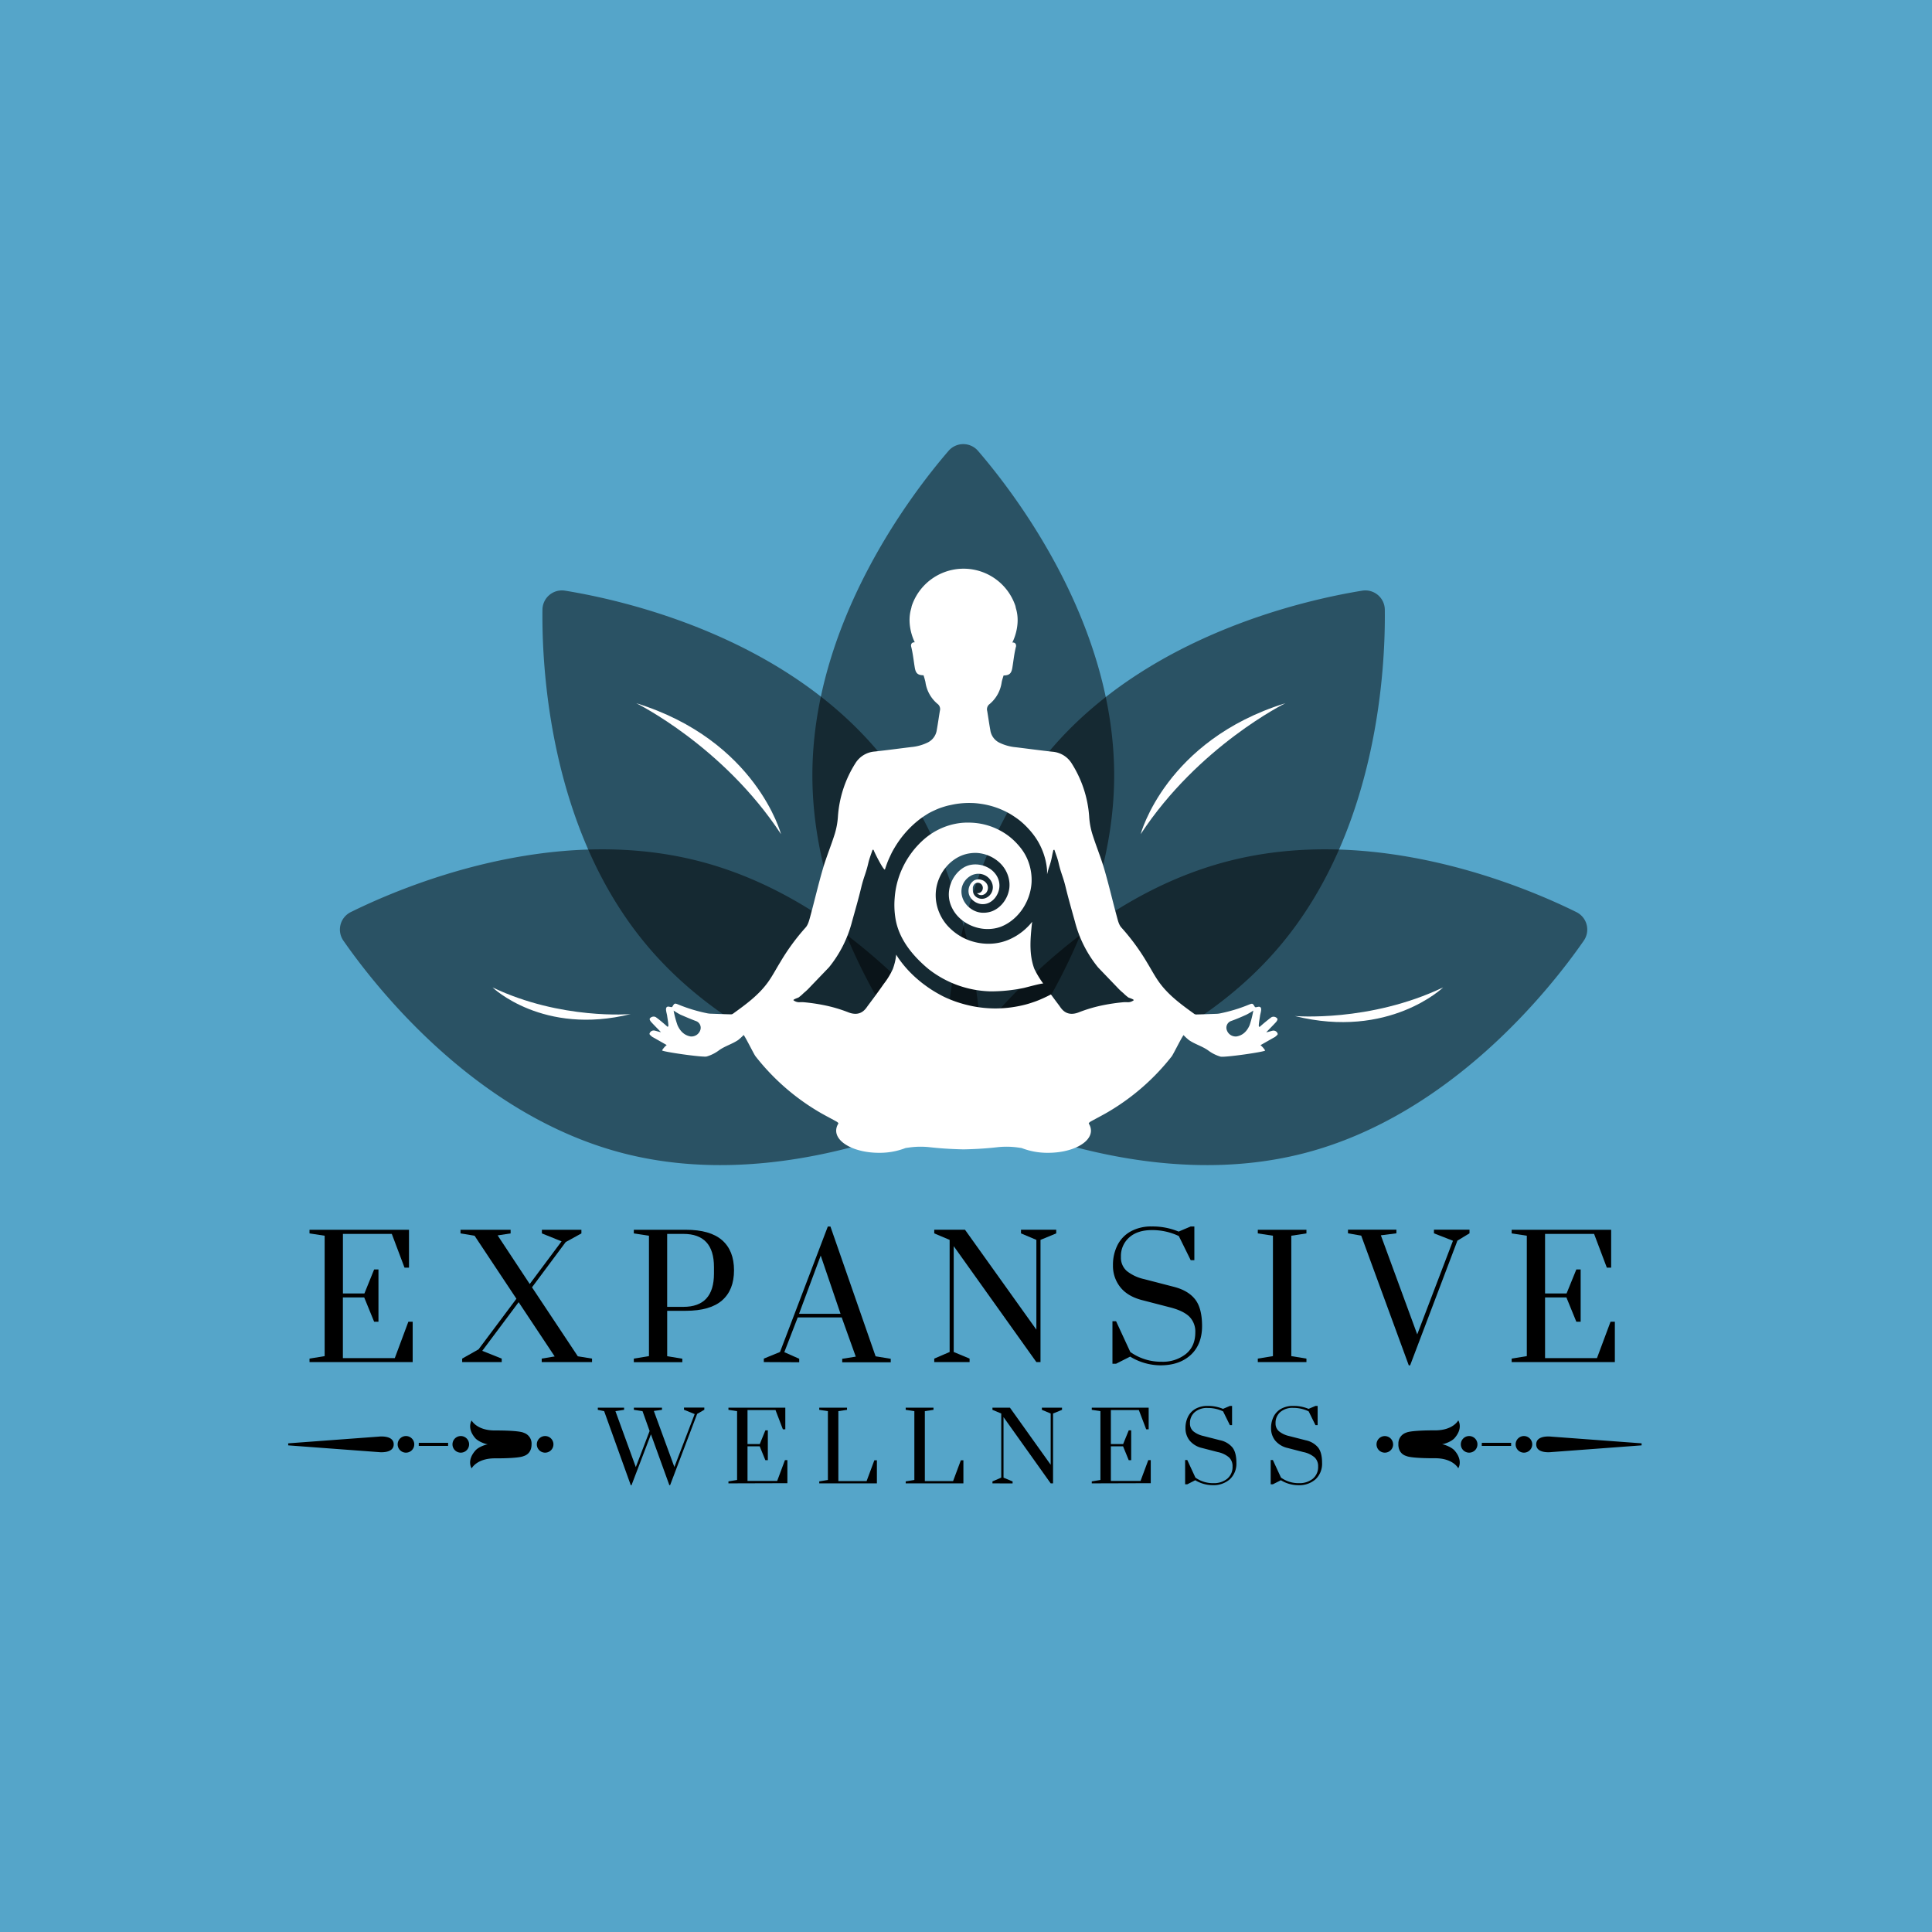
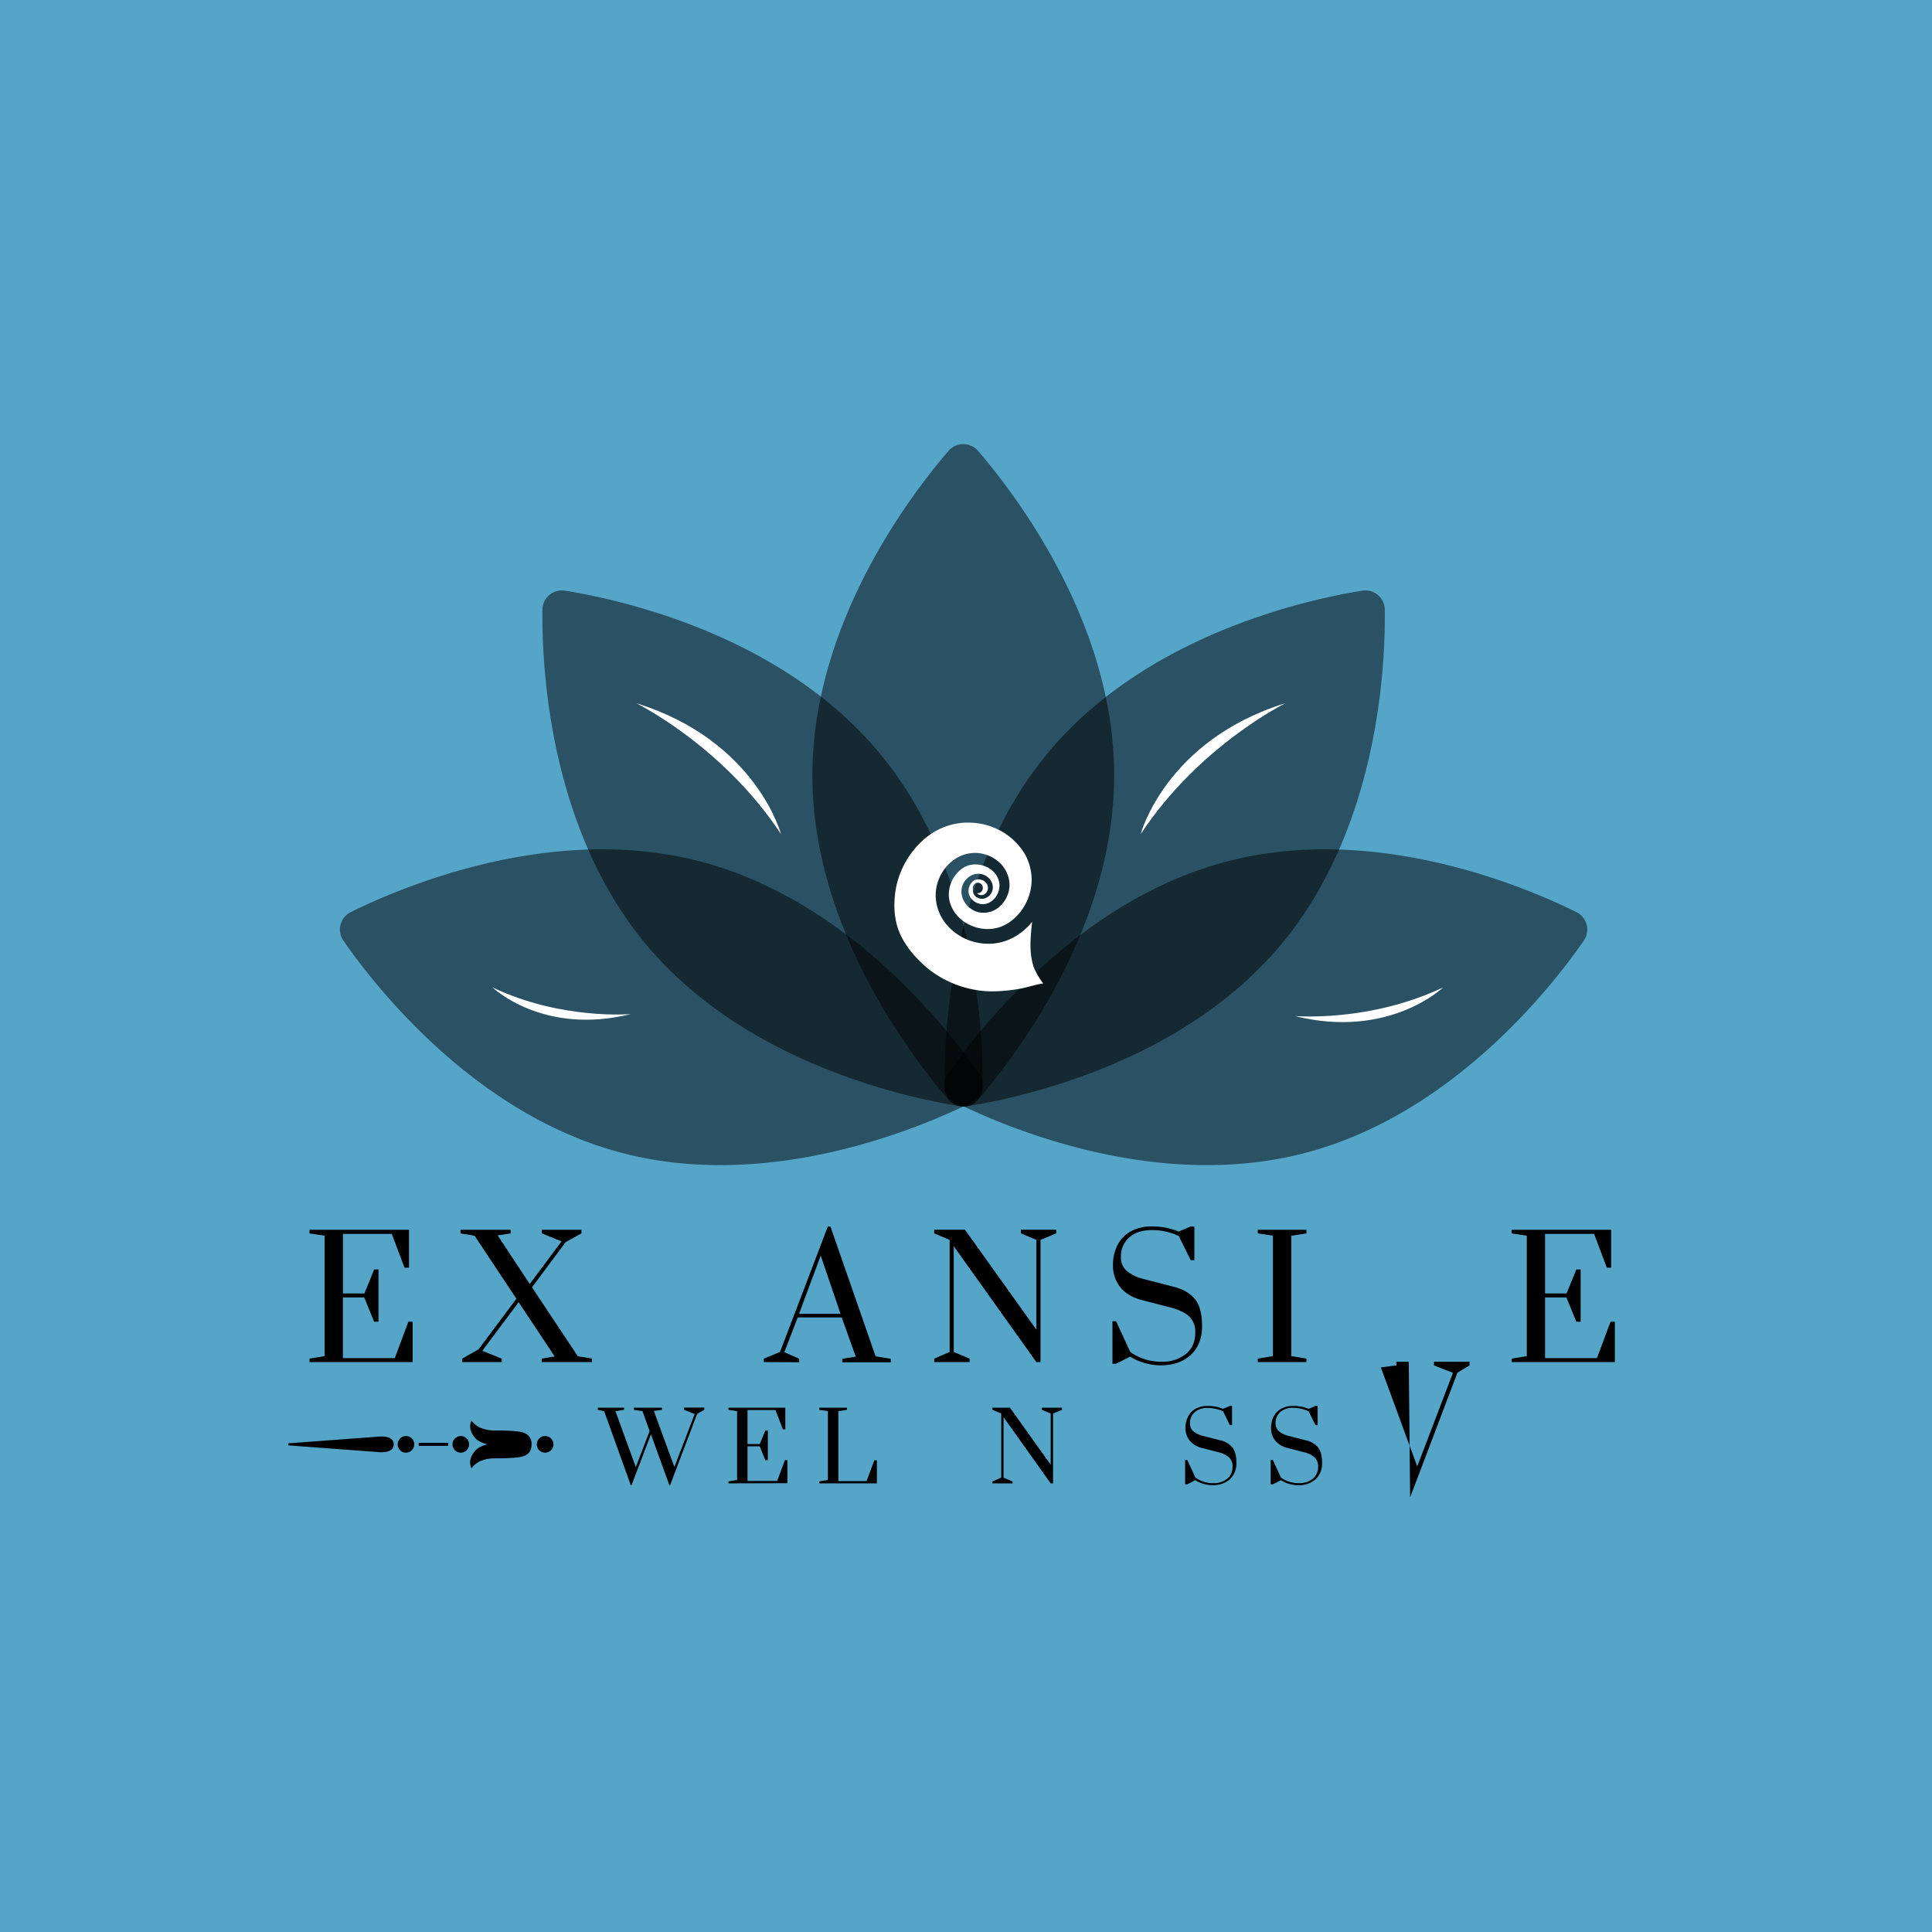
<svg xmlns="http://www.w3.org/2000/svg" viewBox="0 0 893.36 893.36">
  <rect x="0" y="0" width="893.36" height="893.36" fill="#808080" stroke="none" />
  <g id="Layer_2" data-name="Layer 2">
    <g id="Layer_1-2" data-name="Layer 1">
      <rect width="893.36" height="893.36" fill="#43b6e8" opacity="0.7" />
      <path d="M143.12,629.83v-1.61l7-1.15V571.4l-7-1.07v-1.68h46v17.51h-2.07l-5.88-15.6H158.57v27.53h9.94L173,587h2v24.17h-2l-4.59-11.24h-9.86V628h24l6.27-16.82h2v18.66Z" />
      <path d="M213.71,629.83v-1.61l7.57-4.28,17.51-23.4L219.44,571.4l-6.5-1.07v-1.68h23.17v1.68l-6,.92,14.84,22.48L259.67,574l-9.1-3.67v-1.68h18.27v1.68l-7.26,4L246,595.26l21.18,31.89,6.58,1.07v1.61H250.49v-1.61l6-1-16.67-25.09L223,624.63l9,3.59v1.61Z" />
-       <path d="M293.08,628.22l7-1.15V571.4l-7-1.07v-1.68h24q11.31,0,16.82,4.82t5.51,13.91q0,9.11-5.51,13.92t-16.82,4.82h-8.57v21l7,1.15v1.61H293.08ZM316,604.29q14.14,0,14.14-15.37v-3.06q0-15.3-14.14-15.3h-7.5v33.73Z" />
      <path d="M353.19,629.83v-1.61l7.49-3.06,22.1-58H384l20.88,60,7,1.15v1.61H389.44v-1.61l6.27-1-6.5-18.13H368.87l-6.2,16.06,6.89,3.06v1.61Zm16.29-22.33h19.19l-9.17-26.92Z" />
      <path d="M432,629.83v-1.61l7.11-3.06V573.32l-7.11-3v-1.68h14.22l33,46.19V573.32l-7.11-3v-1.68h16.29v1.68l-7.27,3v56.51h-1.91L441,576.22v48.94l7.34,3.06v1.61Z" />
      <path d="M522.58,627.3l-6.5,3.29H514.4V610.94h1.68l6.57,14.22a24.46,24.46,0,0,0,14.53,4.51,17.13,17.13,0,0,0,11.13-3.55q4.4-3.55,4.4-10a9.77,9.77,0,0,0-2.83-7.38Q547,606,540.7,604.44L528,601.15q-6.66-1.75-10-6a15.71,15.71,0,0,1-3.36-10.06,20.11,20.11,0,0,1,2.1-9.37,14.92,14.92,0,0,1,6.15-6.34,19.49,19.49,0,0,1,9.64-2.26A31.21,31.21,0,0,1,545,569.49l5.59-2.37h1.68v15.6h-1.68l-5.51-11.17a28.49,28.49,0,0,0-12.46-2.75q-6.66,0-10.48,3.41a11.42,11.42,0,0,0-3.82,9,8.18,8.18,0,0,0,2.71,6.5,19.64,19.64,0,0,0,8,3.75L542.69,595q6.66,1.68,9.9,5.78c2.17,2.72,3.25,6.87,3.25,12.42s-1.74,10.1-5.23,13.31-8.17,4.82-14,4.82A27.22,27.22,0,0,1,522.58,627.3Z" />
      <path d="M581.61,629.83v-1.61l7-1.15V571.4l-7-1.07v-1.68H604.1v1.68l-7,1.07v55.67l7,1.15v1.61Z" />
-       <path d="M651.43,631.36l-22-60-6.12-1.07v-1.68H645.7v1.68l-7.19.92,16.82,45.81,16.52-43.29-8.79-3.44v-1.68H679.5v1.68l-5.58,3.37-21.87,57.66Z" />
+       <path d="M651.43,631.36v-1.68H645.7v1.68l-7.19.92,16.82,45.81,16.52-43.29-8.79-3.44v-1.68H679.5v1.68l-5.58,3.37-21.87,57.66Z" />
      <path d="M699,629.83v-1.61l7-1.15V571.4l-7-1.07v-1.68h46v17.51H743l-5.89-15.6H714.44v27.53h9.95L728.9,587h2v24.17h-2l-4.59-11.24h-9.87V628h24l6.27-16.82h2v18.66Z" />
      <path d="M291.68,686.78l-12.32-34.26-2.93-.61v-1h12.15v1l-4,.61L294,678.39l6.38-16.69-3.28-9.18-4-.61v-1h13v1l-3.76.52,9.49,25.92,9.39-24.48-4.94-2v-1h9.4v1l-3.32,1.92-12.5,32.95h-.35L301,663.23,292,686.78Z" />
      <path d="M336.83,685.91V685l4-.66V652.52l-4-.61v-1h26.3v10H362L358.59,652H345.65v15.73h5.68l2.58-6.34h1.14v13.81h-1.14l-2.62-6.42h-5.64v16h13.72l3.59-9.62h1.13v10.67Z" />
      <path d="M378.82,685.91V685l4-.66V652.52l-4-.61v-1h12.84v1l-4,.61v32.34h13.06l3.58-9.62h1.18v10.67Z" />
-       <path d="M418.8,685.91V685l4-.66V652.52l-4-.61v-1h12.85v1l-4,.61v32.34h13.06l3.59-9.62h1.18v10.67Z" />
      <path d="M458.91,685.91V685l4.07-1.75V653.61l-4.07-1.7v-1H467l18.84,26.39V653.61l-4.07-1.7v-1h9.31v1l-4.15,1.7v32.3h-1.09l-21.81-30.64v28l4.2,1.75v.92Z" />
-       <path d="M504.84,685.91V685l4-.66V652.52l-4-.61v-1h26.31v10H530L526.6,652H513.67v15.73h5.68l2.58-6.34h1.13v13.81h-1.13l-2.62-6.42h-5.64v16h13.72l3.58-9.62h1.14v10.67Z" />
      <path d="M552.69,684.46,549,686.34h-1V675.11h1l3.76,8.13a13.93,13.93,0,0,0,8.3,2.58,9.83,9.83,0,0,0,6.36-2,7,7,0,0,0,2.51-5.71,5.55,5.55,0,0,0-1.62-4.21,11.63,11.63,0,0,0-5.24-2.47l-7.26-1.88a10.46,10.46,0,0,1-5.72-3.43,9,9,0,0,1-1.92-5.75,11.55,11.55,0,0,1,1.2-5.35,8.5,8.5,0,0,1,3.52-3.63,11.13,11.13,0,0,1,5.5-1.29,18,18,0,0,1,7.13,1.36l3.19-1.36h1V659h-1l-3.15-6.38a16.24,16.24,0,0,0-7.12-1.57,8.67,8.67,0,0,0-6,1.94,6.54,6.54,0,0,0-2.19,5.13,4.66,4.66,0,0,0,1.56,3.72,11.27,11.27,0,0,0,4.56,2.14l7.82,2a10.06,10.06,0,0,1,5.66,3.3q1.86,2.34,1.86,7.1a9.85,9.85,0,0,1-3,7.61,11.42,11.42,0,0,1-8,2.75A15.55,15.55,0,0,1,552.69,684.46Z" />
      <path d="M592.28,684.46l-3.71,1.88h-1V675.11h1l3.76,8.13a13.93,13.93,0,0,0,8.3,2.58,9.83,9.83,0,0,0,6.36-2,7,7,0,0,0,2.51-5.71,5.55,5.55,0,0,0-1.62-4.21,11.58,11.58,0,0,0-5.24-2.47l-7.25-1.88a10.46,10.46,0,0,1-5.73-3.43,9,9,0,0,1-1.92-5.75,11.55,11.55,0,0,1,1.2-5.35,8.5,8.5,0,0,1,3.52-3.63,11.13,11.13,0,0,1,5.5-1.29,17.92,17.92,0,0,1,7.13,1.36l3.19-1.36h1V659h-1l-3.15-6.38A16.21,16.21,0,0,0,598,651a8.67,8.67,0,0,0-6,1.94,6.53,6.53,0,0,0-2.18,5.13,4.65,4.65,0,0,0,1.55,3.72A11.25,11.25,0,0,0,596,664l7.82,2a10.06,10.06,0,0,1,5.65,3.3q1.86,2.34,1.86,7.1a9.85,9.85,0,0,1-3,7.61,11.42,11.42,0,0,1-8,2.75A15.57,15.57,0,0,1,592.28,684.46Z" />
-       <path d="M717.3,664.3l41.78,3.1v.94l-41.78,3.11s-6.95.88-6.95-3.58S717.3,664.3,717.3,664.3Zm-8.79,3.57a3.84,3.84,0,1,0-3.83,3.84A3.84,3.84,0,0,0,708.51,667.87Zm-25.34,0a3.84,3.84,0,1,0-3.84,3.84A3.82,3.82,0,0,0,683.17,667.87Zm-39,0a3.83,3.83,0,1,0-3.83,3.84A3.84,3.84,0,0,0,644.19,667.87Zm41,.71h13.57v-1.41H685.2Zm-38.57-.71c0,4.54,3.57,5.34,3.57,5.34,2.47,1.21,13.61,1.08,13.61,1.08,8.23.08,10.52,4.64,10.52,4.64s2.34-3.46-1.62-8.11c-1.51-1.79-5.14-3-6-3,.9,0,4.53-1.16,6-2.94,4-4.65,1.62-8.09,1.62-8.09s-2.29,4.53-10.52,4.61c0,0-11.14-.12-13.61,1.08A5.24,5.24,0,0,0,646.63,667.87Z" />
      <path d="M182.05,667.87c0,4.46-7,3.58-7,3.58l-41.78-3.11v-.94l41.78-3.1S182.05,663.42,182.05,667.87Zm5.67,3.84a3.84,3.84,0,1,0-3.84-3.84A3.83,3.83,0,0,0,187.72,671.71Zm25.34,0a3.84,3.84,0,1,0-3.83-3.84A3.83,3.83,0,0,0,213.06,671.71Zm39,0a3.84,3.84,0,1,0-3.83-3.84A3.83,3.83,0,0,0,252,671.71Zm-44.84-4.54H193.63v1.41H207.2Zm35-4.64c-2.47-1.2-13.61-1.08-13.61-1.08-8.23-.08-10.52-4.61-10.52-4.61s-2.34,3.44,1.61,8.09c1.51,1.78,5.15,2.94,6,2.94-.9,0-4.54,1.16-6,3-4,4.65-1.61,8.11-1.61,8.11s2.29-4.56,10.52-4.64c0,0,11.14.13,13.61-1.08,0,0,3.57-.8,3.57-5.34A5.24,5.24,0,0,0,242.2,662.53Z" />
      <path d="M406,347.42c45.16,53.69,48.7,128.38,48.38,155.3a9,9,0,0,1-10.47,8.81c-26.57-4.3-99.55-20.6-144.7-74.29s-48.7-128.39-48.38-155.31a9,9,0,0,1,10.47-8.8C287.83,277.43,360.81,293.73,406,347.42Z" opacity="0.5" />
      <path d="M323.16,398.18c67.94,17.49,114.21,76.23,129.58,98.33a9,9,0,0,1-3.41,13.24c-24.13,11.94-93,41-160.94,23.57S174.18,457.1,158.81,435a9,9,0,0,1,3.4-13.25C186.34,409.82,255.22,380.7,323.16,398.18Z" opacity="0.5" />
      <path d="M568,398.18C500,415.67,453.76,474.41,438.39,496.51a9,9,0,0,0,3.41,13.24c24.13,11.94,93,41,160.94,23.57S717,457.1,732.32,435a9,9,0,0,0-3.41-13.25C704.78,409.82,635.91,380.7,568,398.18Z" opacity="0.5" />
      <path d="M485.16,347.42c-45.15,53.69-48.7,128.38-48.38,155.3a9,9,0,0,0,10.47,8.81c26.58-4.3,99.55-20.6,144.71-74.29s48.7-128.39,48.38-155.31a9,9,0,0,0-10.47-8.8C603.29,277.43,530.32,293.73,485.16,347.42Z" opacity="0.5" />
      <path d="M515.19,358.51c0,70.16-45.36,129.6-62.93,150a9,9,0,0,1-13.68,0c-17.57-20.4-62.93-79.84-62.93-150s45.36-129.6,62.93-150a9,9,0,0,1,13.68,0C469.83,228.91,515.19,288.36,515.19,358.51Z" opacity="0.5" />
      <path d="M294.2,325.16s40.17,19.76,66.95,60.57C361.15,385.73,349.67,342.37,294.2,325.16Z" fill="#fff" />
      <path d="M291.65,468.91s-32.15,2.82-63.91-12.33C227.74,456.58,251,479,291.65,468.91Z" fill="#fff" />
      <path d="M594.38,325.16s-40.16,19.76-66.94,60.57C527.44,385.73,538.92,342.37,594.38,325.16Z" fill="#fff" />
      <path d="M598.71,469.81s34.51,3,68.6-13.23C667.31,456.58,642.32,480.67,598.71,469.81Z" fill="#fff" />
      <path d="M472.84,430.69a29,29,0,0,1-2.95,2.06,28.55,28.55,0,0,1-3.2,1.66,23.64,23.64,0,0,1-7.1,1.86,25.47,25.47,0,0,1-7.46-.35,26.73,26.73,0,0,1-3.54-.94,25.36,25.36,0,0,1-3.31-1.42,24.75,24.75,0,0,1-5.78-4.12,21.39,21.39,0,0,1-4.3-5.58,22.88,22.88,0,0,1-1.43-3.29,22.15,22.15,0,0,1-.87-3.55,20.47,20.47,0,0,1-.22-3.74,19.85,19.85,0,0,1,.48-3.71,20.1,20.1,0,0,1,1.13-3.47,20.25,20.25,0,0,1,3.84-5.93,18.89,18.89,0,0,1,2.63-2.36,17.92,17.92,0,0,1,3.05-1.84,17,17,0,0,1,3.42-1.17,19.08,19.08,0,0,1,3.7-.42,16.24,16.24,0,0,1,3.71.46,17.09,17.09,0,0,1,6.42,3.08,15.58,15.58,0,0,1,2.51,2.42,14.06,14.06,0,0,1,1.89,3,13.86,13.86,0,0,1,1.11,3.44,12.79,12.79,0,0,1,.16,3.74,13.71,13.71,0,0,1-2.63,6.62,12.57,12.57,0,0,1-2.39,2.49,11.62,11.62,0,0,1-3,1.73,11.33,11.33,0,0,1-3.58.69,9.72,9.72,0,0,1-3.66-.54,10.6,10.6,0,0,1-3-1.66,10.4,10.4,0,0,1-2.3-2.48,9.42,9.42,0,0,1-1.38-3.2,8.85,8.85,0,0,1-.05-3.69,8.34,8.34,0,0,1,1.43-3.14,8.53,8.53,0,0,1,2.45-2.23,7.34,7.34,0,0,1,3.33-1.07,6.91,6.91,0,0,1,3.46.68,6.8,6.8,0,0,1,2.52,2.13,5.92,5.92,0,0,1,1.16,3.28,5.46,5.46,0,0,1-1,3.3,5.31,5.31,0,0,1-2.61,1.94,4.39,4.39,0,0,1-3.52-.28,3.81,3.81,0,0,1-1.92-2.24,4.51,4.51,0,0,1-.19-1.22,4.85,4.85,0,0,1,0-.66,3.94,3.94,0,0,1,0-.6,3,3,0,0,1,.95-1.74,2.2,2.2,0,0,1,1.72-.41,2.29,2.29,0,0,1,1.49.93,2.44,2.44,0,0,1,.42,1.84,2.47,2.47,0,0,1-.95,1.57,2.29,2.29,0,0,1-1.71.44l.08.09a2.63,2.63,0,0,0,2.48.75,3.16,3.16,0,0,0,2.18-1.86,3.52,3.52,0,0,0-.13-3.16,4.32,4.32,0,0,0-2.65-2,4.28,4.28,0,0,0-3.28.27,5.53,5.53,0,0,0-2.15,2.62,5.86,5.86,0,0,0-.24,3.86,6.09,6.09,0,0,0,2,2.89A7,7,0,0,0,453.4,418a6.62,6.62,0,0,0,3.86-.54,8.11,8.11,0,0,0,2.9-2.35,9.59,9.59,0,0,0,1.73-3.54,8.7,8.7,0,0,0,0-4.18,9.06,9.06,0,0,0-1.78-3.51,10.45,10.45,0,0,0-3-2.55,12.17,12.17,0,0,0-3.93-1.42,11.88,11.88,0,0,0-4.33,0,10.2,10.2,0,0,0-3.7,1.53,13.87,13.87,0,0,0-3,2.73,15.09,15.09,0,0,0-2.15,3.53,14.83,14.83,0,0,0-1.15,4.15,13.66,13.66,0,0,0,.14,4.38,14.91,14.91,0,0,0,1.45,4,15.92,15.92,0,0,0,2.41,3.4,18.13,18.13,0,0,0,3.18,2.71,19.59,19.59,0,0,0,8.1,3.07,18.44,18.44,0,0,0,4.51.07,16.68,16.68,0,0,0,4.26-1,19.69,19.69,0,0,0,3.78-2,22.2,22.2,0,0,0,3.29-2.72,23.61,23.61,0,0,0,2.73-3.29,24.67,24.67,0,0,0,3.6-7.94A23,23,0,0,0,477,408a24.47,24.47,0,0,0-1.25-8.91,23.19,23.19,0,0,0-1.77-4,23.85,23.85,0,0,0-2.46-3.55,33,33,0,0,0-3-3.19,29.89,29.89,0,0,0-3.39-2.69,31,31,0,0,0-3.8-2.19,30.64,30.64,0,0,0-8.55-2.7,33.27,33.27,0,0,0-4.6-.39,29.09,29.09,0,0,0-4.62.25,30.36,30.36,0,0,0-4.41.94,31.47,31.47,0,0,0-11.56,6.24,38.4,38.4,0,0,0-3.2,3.07,37.26,37.26,0,0,0-2.86,3.42,41.36,41.36,0,0,0-2.47,3.72,42.88,42.88,0,0,0-2.05,4,39.59,39.59,0,0,0-2.72,8.65,41.91,41.91,0,0,0-.59,4.58,38.73,38.73,0,0,0,.34,9.3c1.41,9,7.13,16.38,13.85,22.3.52.46,1.06.91,1.6,1.35A48.35,48.35,0,0,0,458,458.41a74.8,74.8,0,0,0,15.42-1.58c.68-.13,8.73-2.36,9-2a42.45,42.45,0,0,1-4.13-6.81c-1.86-4.93-2-10.2-1.63-15.4.15-2.13.36-4.25.61-6.37-.57.69-1.14,1.39-1.76,2A28.7,28.7,0,0,1,472.84,430.69Z" fill="#fff" />
-       <path d="M588.4,476.61c-.95.21-1.86.58-2.89.71,1.5-1.54,3-3.06,4.48-4.65.38-.42.85-1.18.7-1.58a2.18,2.18,0,0,0-2.73-.75c-1.09.77-2.12,1.63-3.15,2.47-.82.67-1.6,1.37-2.39,2.06l-.26-.2c-.34-.27.4-4.19.46-4.75.09-1,.83-3,.42-3.85-.58-1.27-2.4.17-2.81-.51-1-1.64-1-1.71-2.94-.93a72.75,72.75,0,0,1-13.31,4,10,10,0,0,1-1.73.17c-3,.11-5.93.22-8.89.29a1.83,1.83,0,0,1-1.05-.21c-5.92-4.28-11.88-8.57-16.22-14.56-2.13-2.92-3.8-6.17-5.7-9.26a100.53,100.53,0,0,0-11.81-16.11c-1.2-1.28-1.67-3.34-2.15-5.13-2-7.34-3.71-14.77-5.85-22.07-1.61-5.48-3.83-10.79-5.53-16.25a35,35,0,0,1-1.42-8A52.69,52.69,0,0,0,495.55,353a11.52,11.52,0,0,0-9-5.41c-5.62-.61-11.22-1.38-16.83-2.06a21.74,21.74,0,0,1-7.8-2.21,7.63,7.63,0,0,1-4-5.75c-.54-2.92-.94-5.86-1.43-8.79a3,3,0,0,1,1.14-3.25,16,16,0,0,0,5.55-10.07c.19-1.06.58-2.08.87-3.12,2.68-.05,3.61-.9,4.06-3.58.55-3.31.87-6.69,1.72-9.91.05-.9-.25-1.81-1.73-1.76,0,0,4.06-7.53,1.74-15.53a9.66,9.66,0,0,1-.28-1.26,25.28,25.28,0,0,0-48,0,11.63,11.63,0,0,1-.28,1.26C419,289.51,423,297,423,297c-1.48-.05-1.79.86-1.73,1.76.84,3.22,1.17,6.6,1.72,9.91.45,2.68,1.38,3.53,4.05,3.58a31.49,31.49,0,0,1,.88,3.12,16,16,0,0,0,5.55,10.07,3,3,0,0,1,1.13,3.25c-.49,2.93-.89,5.87-1.42,8.79a7.64,7.64,0,0,1-4,5.75,21.69,21.69,0,0,1-7.8,2.21c-5.61.68-11.21,1.45-16.83,2.06a11.5,11.5,0,0,0-9,5.41,52.58,52.58,0,0,0-8.08,24.52,35.52,35.52,0,0,1-1.42,8c-1.7,5.46-3.93,10.77-5.53,16.25-2.14,7.3-3.85,14.73-5.85,22.07-.49,1.79-1,3.85-2.15,5.13A99.93,99.93,0,0,0,360.74,445c-1.91,3.09-3.58,6.34-5.7,9.26-4.35,6-10.3,10.28-16.22,14.56a1.84,1.84,0,0,1-1.05.21c-3-.07-5.93-.18-8.89-.29a9.94,9.94,0,0,1-1.73-.17,72.75,72.75,0,0,1-13.31-4c-1.93-.78-1.95-.71-2.94.93-.41.68-2.24-.76-2.81.51-.41.89.33,2.88.42,3.85.05.56.8,4.48.45,4.75l-.25.2c-.8-.69-1.58-1.39-2.39-2.06-1-.84-2.06-1.7-3.15-2.47a2.19,2.19,0,0,0-2.74.75c-.14.4.32,1.16.71,1.58,1.45,1.59,3,3.11,4.48,4.65-1-.13-1.95-.5-2.9-.71a2,2,0,0,0-2.4,1.49c0,.39.69.88,1.11,1.28a3.7,3.7,0,0,0,.75.44l6.1,3.47a9.44,9.44,0,0,0-2.14,2.45c-.22.6,18.7,3.32,20.61,2.85a17.93,17.93,0,0,0,5.83-2.95c2.74-1.93,6-2.8,8.78-4.7a25.61,25.61,0,0,0,2.51-2.3c1.08,1.4,4.75,8.91,5.47,9.83A104.76,104.76,0,0,0,378,513.74c2.85,1.73,5.85,3.22,8.76,4.85.36.2.93.63.89.87,0,0,0,.08,0,.12a5.94,5.94,0,0,0-1,3.24c0,5.65,8.86,10.24,19.8,10.24a33.06,33.06,0,0,0,12.3-2.22l1.64-.23a38.24,38.24,0,0,1,9.5-.14c5.22.59,10.44.89,15.66,1,5.23-.1,10.45-.4,15.66-1a38.31,38.31,0,0,1,9.51.14l1.64.23a33.06,33.06,0,0,0,12.3,2.22c10.93,0,19.8-4.59,19.8-10.24a5.94,5.94,0,0,0-1-3.24s0-.09,0-.12c0-.24.52-.67.88-.87,2.92-1.63,5.91-3.12,8.77-4.85a104.9,104.9,0,0,0,28.69-25.27c.71-.92,4.39-8.43,5.47-9.83a25.4,25.4,0,0,0,2.5,2.3c2.75,1.9,6,2.77,8.79,4.7a17.88,17.88,0,0,0,5.82,2.95c1.91.47,20.84-2.25,20.62-2.85a9.3,9.3,0,0,0-2.15-2.45l6.1-3.47a4.07,4.07,0,0,0,.76-.44c.42-.4,1.15-.89,1.11-1.28A2,2,0,0,0,588.4,476.61Zm-264.62-.18a4.32,4.32,0,0,1-4.5,2.82c-3-.54-4.86-2.62-6-5.19a45.64,45.64,0,0,1-1.8-6.76,33.44,33.44,0,0,0,3.2,1.9c2.32,1,4.65,2,7,2.89A3.29,3.29,0,0,1,323.78,476.43Zm200.42-13.9a4.27,4.27,0,0,1-2.8.9,15.54,15.54,0,0,0-1.93,0,89.06,89.06,0,0,0-8.94,1.28,67.58,67.58,0,0,0-11.86,3.46c-5.84,2.18-8-2-8.91-3.22-1.28-1.7-2.55-3.4-3.81-5.12-1.27.68-2.57,1.3-3.87,1.88-1.13.51-2.29,1-3.46,1.41s-2.35.81-3.54,1.15-2.42.63-3.63.88-2.5.47-3.71.64-2.51.31-3.78.39-2.43.13-3.63.13h-.17c-1.27,0-2.55-.06-3.81-.15s-2.53-.23-3.78-.41-2.46-.39-3.69-.66-2.45-.56-3.64-.9-2.39-.71-3.57-1.13-2.36-.89-3.46-1.37q-.79-.34-1.59-.72c-.59-.29-1.17-.58-1.74-.9-1.13-.61-2.21-1.23-3.22-1.85s-2.09-1.34-3.08-2.05-2-1.45-2.95-2.23-1.89-1.58-2.8-2.42-1.79-1.71-2.62-2.59-1.68-1.85-2.43-2.77-1.52-1.94-2.23-2.95c-.41-.59-.77-1.19-1.14-1.79a27.16,27.16,0,0,1-1.55,6.61,33.41,33.41,0,0,1-4.12,6.81c-2.38,3.42-4.86,6.78-7.37,10.11-.9,1.19-3.08,5.4-8.92,3.22a67.08,67.08,0,0,0-11.86-3.46,88.65,88.65,0,0,0-8.94-1.28,15.37,15.37,0,0,0-1.92,0,4.31,4.31,0,0,1-2.81-.9c-.33-.36,1.95-1.09,2.34-1.3a18.4,18.4,0,0,0,2.37-2.05,25.9,25.9,0,0,0,2.65-2.47c.28-.31,8.92-9.28,9.07-9.46A55.49,55.49,0,0,0,394,426.08c1.47-5.28,3-10.55,4.27-15.87,1.22-5,2.12-6.23,3.28-11.29.47-2,1.27-4,1.93-6l.47.06c.19.88,4.9,10.15,5.27,9s.78-2.35,1.24-3.51,1-2.28,1.51-3.38,1.13-2.18,1.76-3.24,1.3-2.08,2-3.08,1.47-2,2.25-2.93a47.3,47.3,0,0,1,4.54-4.73l.13-.12.35-.31c.94-.81,1.88-1.58,2.81-2.26s2-1.37,3-2,2.11-1.16,3.21-1.67,2.24-1,3.38-1.37,2.35-.75,3.54-1,2.42-.53,3.64-.7,2.46-.29,3.69-.35,2.56-.05,3.77,0,2.39.19,3.69.38,2.44.42,3.64.72,2.35.65,3.51,1.06,2.25.87,3.34,1.38a35.88,35.88,0,0,1,3.19,1.69c1,.62,2,1.29,3,2s1.9,1.48,2.77,2.27,1.68,1.62,2.54,2.56,1.64,1.89,2.28,2.75a31.48,31.48,0,0,1,2,3,32.39,32.39,0,0,1,1.63,3.22,31.34,31.34,0,0,1,1.27,3.42,30.63,30.63,0,0,1,.87,3.55,31.18,31.18,0,0,1,.4,3.15s0,1.87,0,1.82c1-4.14,1.57-4.46,2.34-8.65.16-.88.38-1.75.58-2.63l.47-.06c.65,2,1.46,3.95,1.92,6,1.17,5.06,2.06,6.25,3.28,11.29,1.29,5.32,2.81,10.59,4.28,15.87a55.21,55.21,0,0,0,10.68,21.17c.15.18,8.79,9.15,9.07,9.46a26.87,26.87,0,0,0,2.64,2.47,19.37,19.37,0,0,0,2.38,2.05C522.25,461.44,524.54,462.17,524.2,462.53Zm53.62,11.53c-1.12,2.57-2.94,4.65-6,5.19a4.31,4.31,0,0,1-4.5-2.82,3.29,3.29,0,0,1,2-4.34c2.39-.85,4.72-1.86,7-2.89a32.28,32.28,0,0,0,3.21-1.9A46.9,46.9,0,0,1,577.82,474.06Z" fill="#fff" />
    </g>
  </g>
</svg>